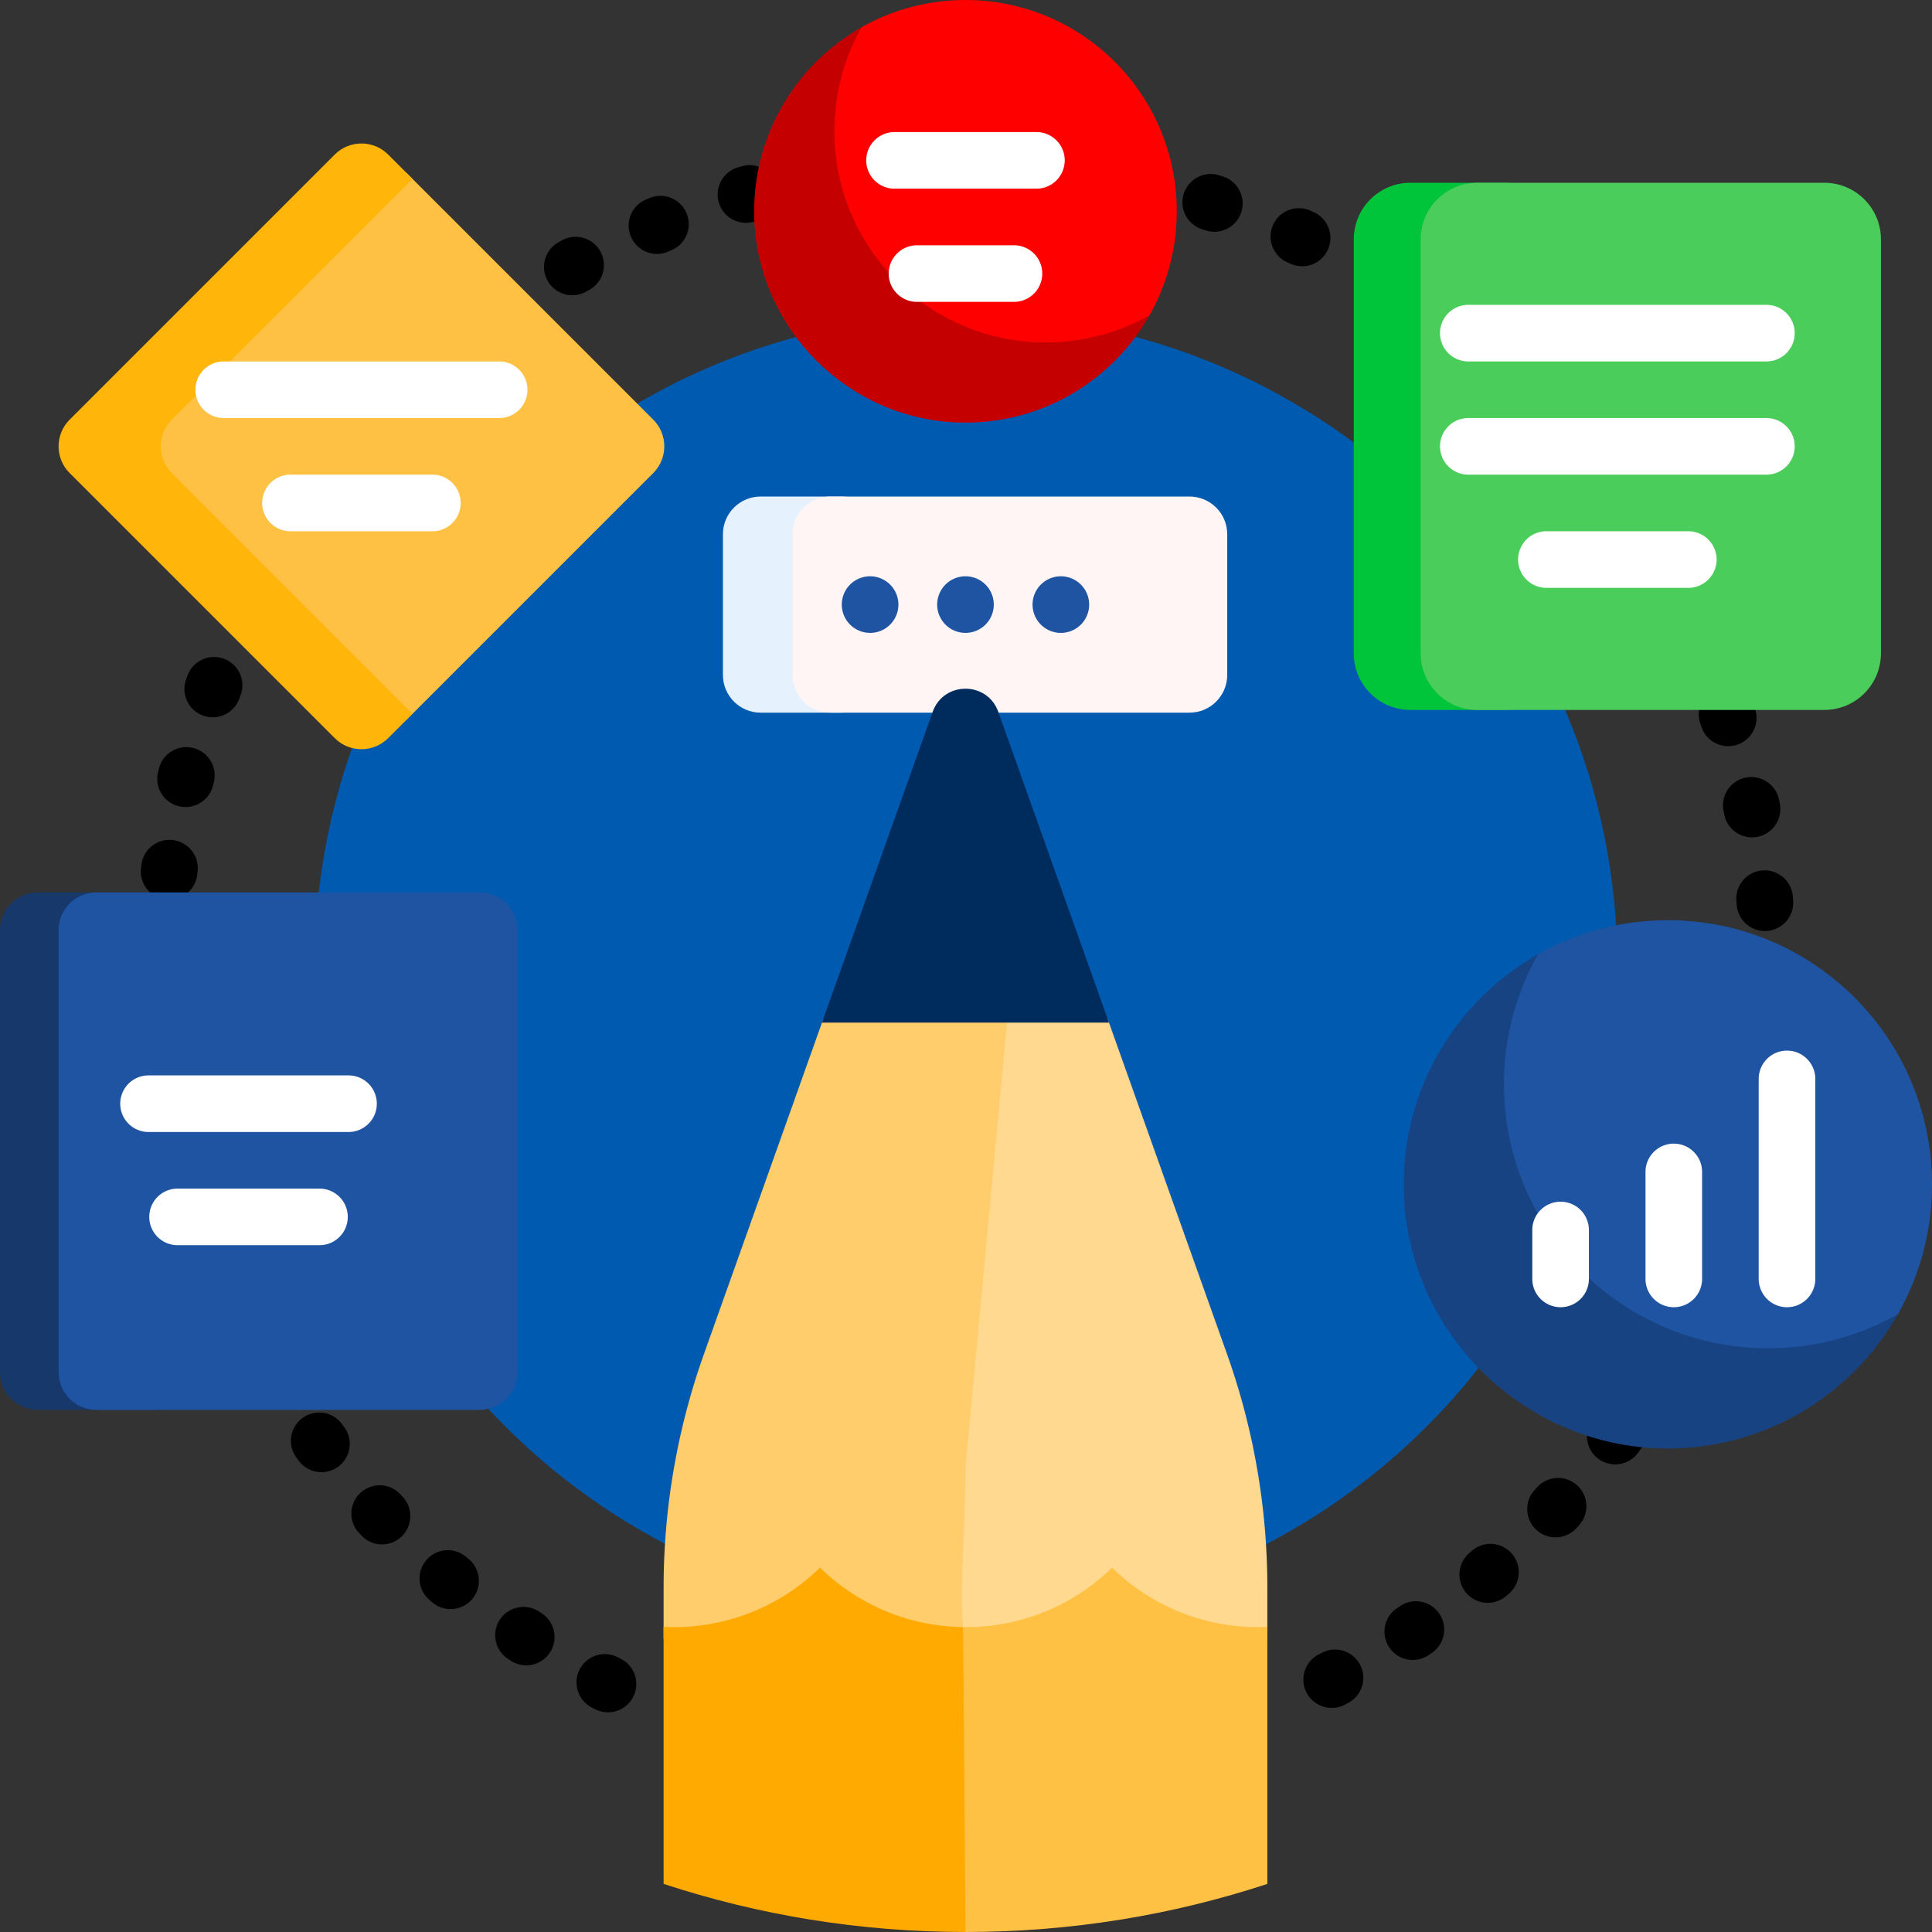
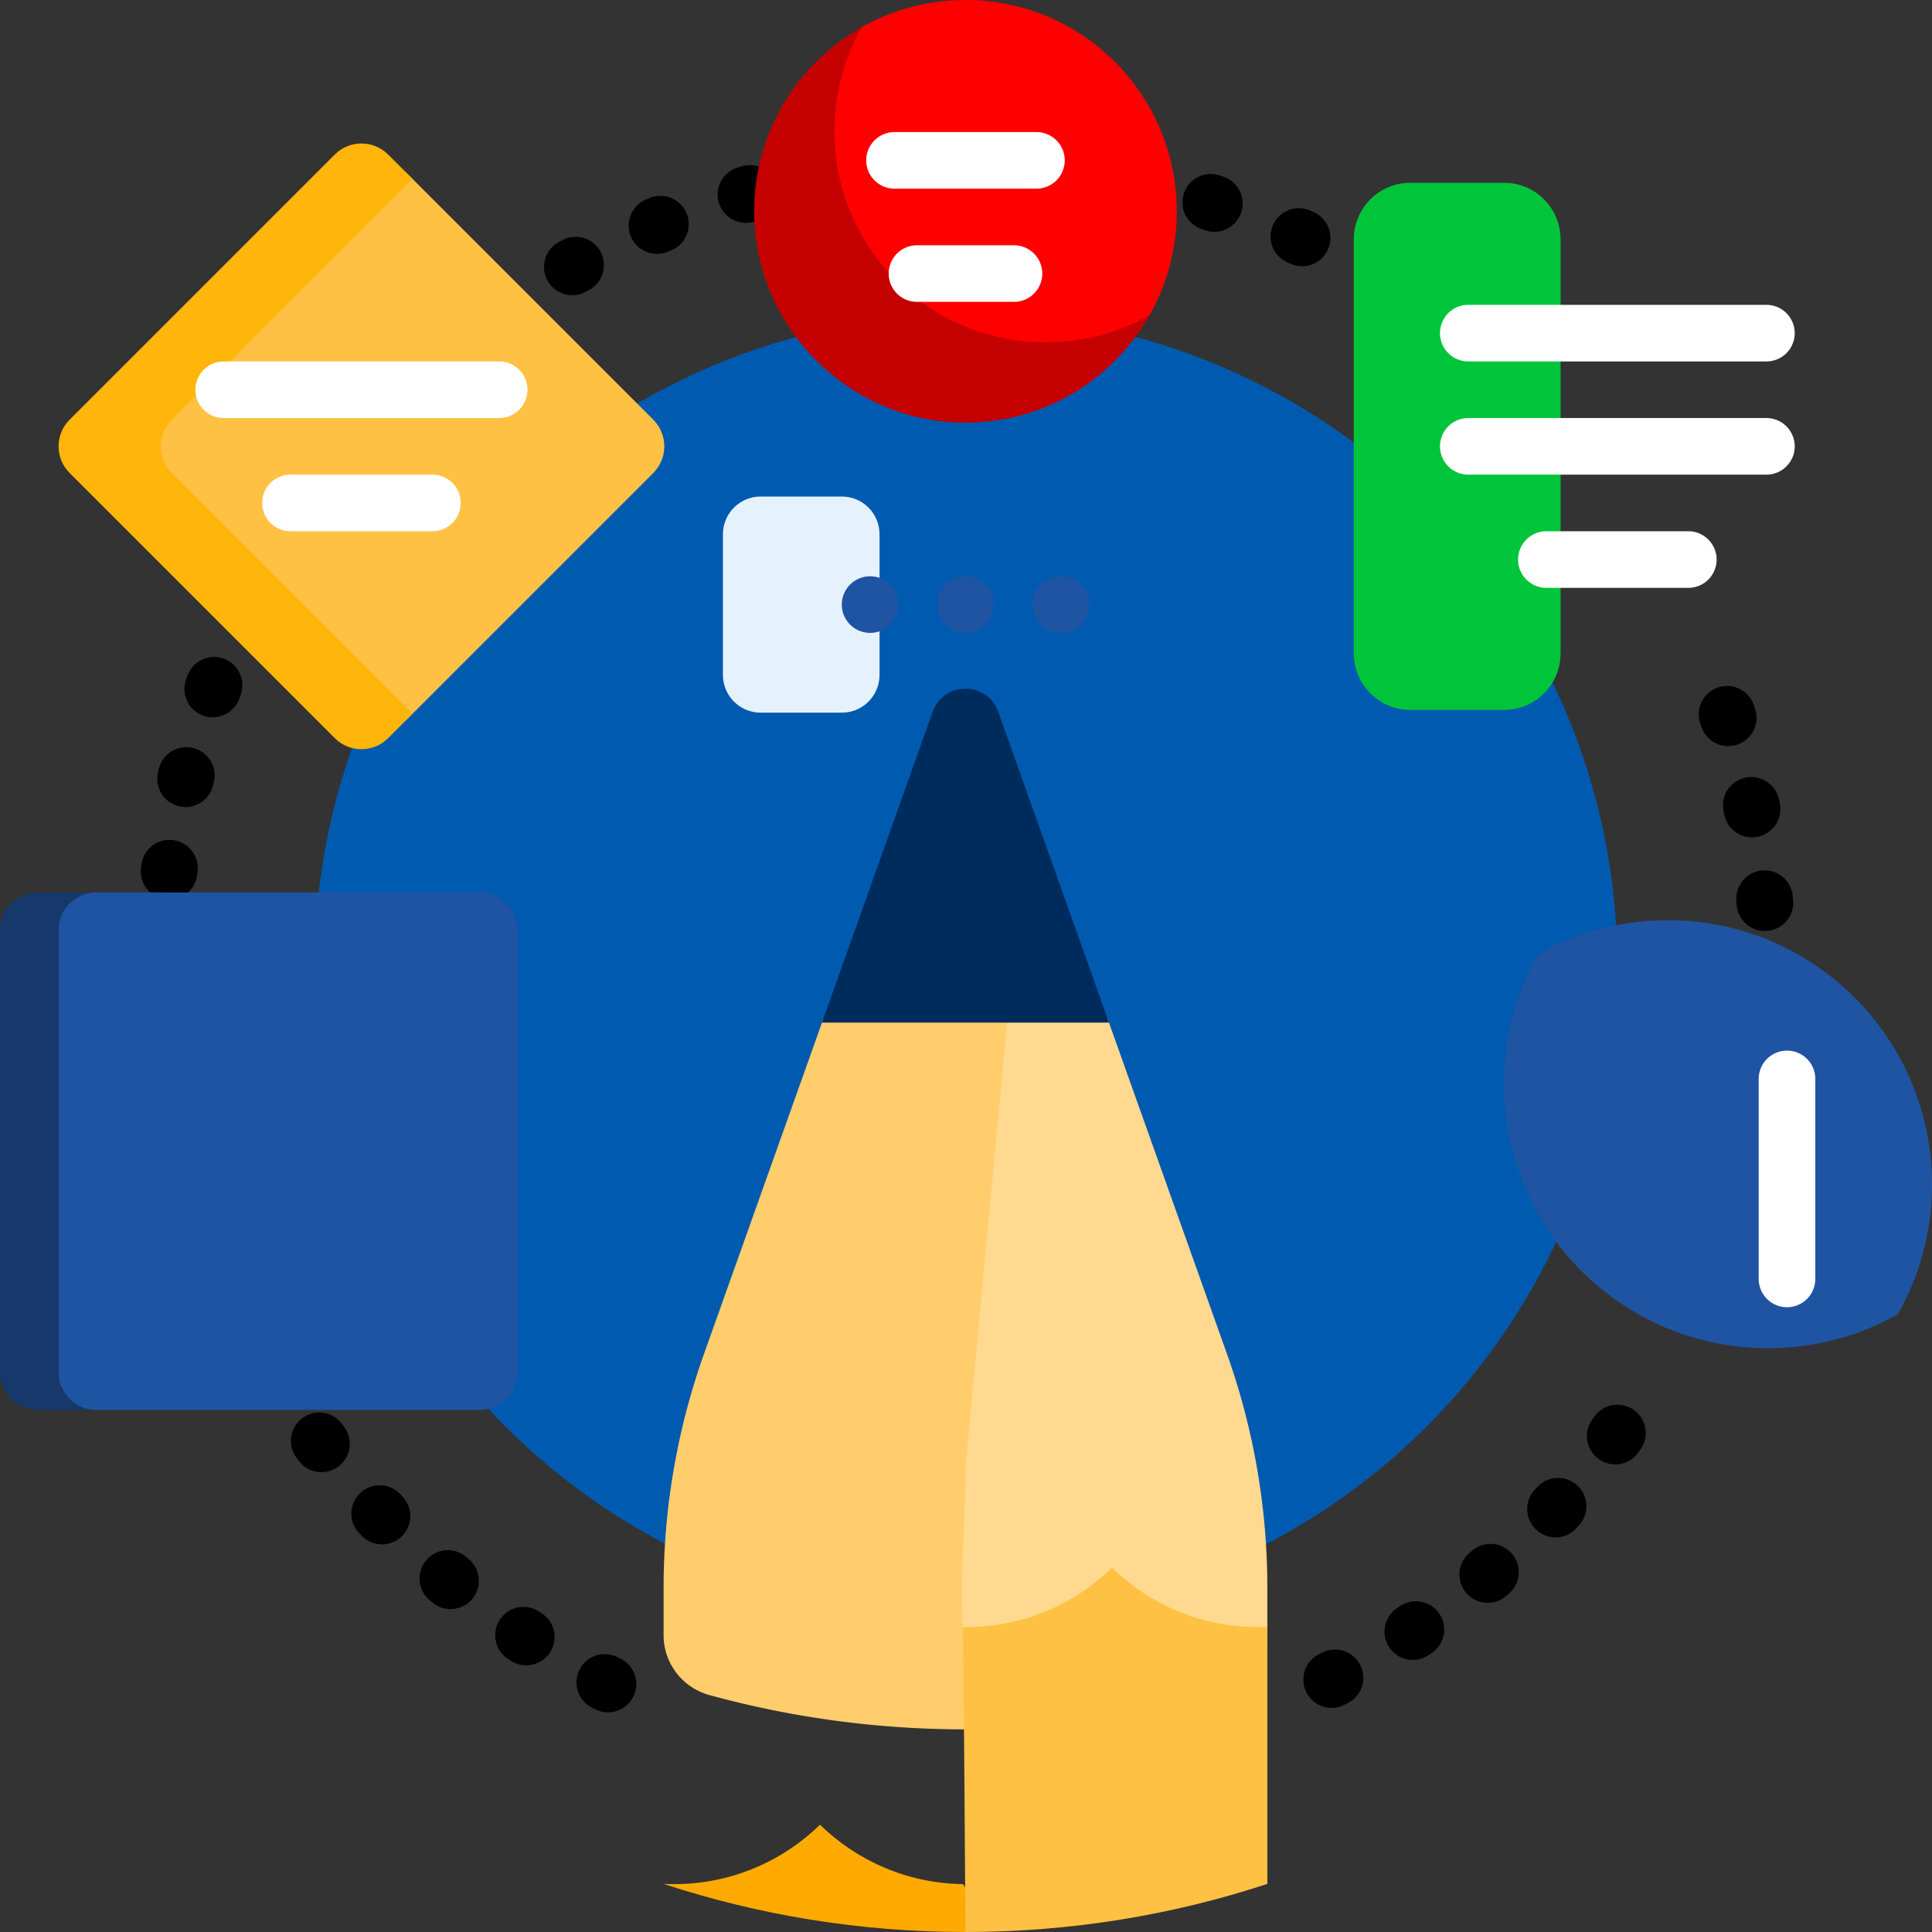
<svg xmlns="http://www.w3.org/2000/svg" version="1.1" width="512" height="512" x="0" y="0" viewBox="0 0 512 512" style="enable-background:new 0 0 512 512" xml:space="preserve" class="">
  <rect x="0" y="0" width="512" height="512" fill="#333333" stroke="none" />
  <g>
    <path fill="#004b94" d="M0 256C0 114.615 114.615 0 256 0s256 114.615 256 256c0 113.447-73.794 209.658-176 243.252-1.007.331-158.993.331-160 0C73.794 465.658 0 369.447 0 256z" opacity="0" data-original="#004b94" class="" />
    <path fill="#005aaf" d="M428.617 256c0 95.334-77.283 172.617-172.617 172.617S83.383 351.334 83.383 256 160.666 83.383 256 83.383 428.617 160.666 428.617 256z" opacity="1" data-original="#005aaf" class="" />
    <path fill="#e5f2fd" d="M233.085 141.585v37.277c0 5.523-4.477 10-10 10h-21.504c-5.523 0-10-4.477-10-10v-37.277c0-5.523 4.477-10 10-10h21.504c5.523 0 10 4.477 10 10z" opacity="1" data-original="#e5f2fd" class="" />
-     <path fill="#fff5f5" d="M325.227 141.585v37.277c0 5.523-4.477 10-10 10h-95.19c-5.523 0-10-4.477-10-10v-37.277c0-5.523 4.477-10 10-10h95.19c5.523 0 10 4.477 10 10z" opacity="1" data-original="#fff5f5" class="" />
    <path fill="#000000" d="M125.152 423.744a7.485 7.485 0 0 1-5.749 2.678 7.471 7.471 0 0 1-4.818-1.755l-.784-.66a7.5 7.5 0 0 1 9.68-11.458l.747.629a7.498 7.498 0 0 1 .924 10.566zm31.04-346.94a7.5 7.5 0 1 0-7.302-13.103l-.899.504a7.5 7.5 0 0 0 3.688 14.036 7.468 7.468 0 0 0 3.674-.967zm8.284 362.764-.87-.437a7.5 7.5 0 0 0-6.752 13.394l.923.463a7.499 7.499 0 0 0 10.06-3.361 7.5 7.5 0 0 0-3.361-10.059zm7.689-387.098-.952.395a7.5 7.5 0 1 0 5.784 13.84l.887-.368a7.5 7.5 0 1 0-5.719-13.867zm24.47-8.415-.996.28a7.502 7.502 0 0 0 2.039 14.718c.676 0 1.364-.092 2.047-.286l.93-.261a7.5 7.5 0 1 0-4.02-14.451zM45.828 222.627c-4.11-.506-7.852 2.422-8.355 6.533l-.124 1.036a7.501 7.501 0 0 0 14.899 1.737l.113-.95a7.5 7.5 0 0 0-6.533-8.356zm5.34-24.414a7.499 7.499 0 0 0-9.066 5.505l-.243 1.006a7.501 7.501 0 0 0 14.588 3.494l.227-.938a7.5 7.5 0 0 0-5.506-9.067zm8.193-23.63c-3.879-1.447-8.201.519-9.651 4.399l-.361.974a7.5 7.5 0 1 0 14.074 5.188l.337-.909a7.501 7.501 0 0 0-4.399-9.652zm31.276 202.809a7.5 7.5 0 0 0-12.081 8.891l.611.828a7.49 7.49 0 0 0 6.028 3.03 7.5 7.5 0 0 0 6.016-11.971zm15.396 18.541a7.501 7.501 0 0 0-10.963 10.239l.71.756a7.48 7.48 0 0 0 5.457 2.353 7.5 7.5 0 0 0 5.454-12.647zm37.54 31.621-.798-.526a7.501 7.501 0 0 0-8.3 12.494l.874.577a7.495 7.495 0 0 0 10.384-2.16 7.5 7.5 0 0 0-2.16-10.385zM460.32 197.369a7.5 7.5 0 0 0 4.813-9.451l-.322-.983a7.499 7.499 0 0 0-9.474-4.77 7.502 7.502 0 0 0-4.77 9.474l.301.917a7.503 7.503 0 0 0 7.131 5.183 7.543 7.543 0 0 0 2.321-.37zm-27.315 176.3a7.498 7.498 0 0 0-10.465 1.724l-.566.785a7.5 7.5 0 0 0 6.069 11.898 7.492 7.492 0 0 0 6.082-3.103l.604-.839a7.498 7.498 0 0 0-1.724-10.465zm-15.044 19.966a7.502 7.502 0 0 0-10.596.483l-.654.714a7.5 7.5 0 0 0 5.516 12.579 7.48 7.48 0 0 0 5.52-2.42l.697-.761a7.498 7.498 0 0 0-.483-10.595zm57.23-155.067-.084-1.041c-.346-4.128-3.972-7.197-8.1-6.847a7.5 7.5 0 0 0-6.847 8.1l.077.952a7.5 7.5 0 1 0 14.954-1.164zM324.143 46.792l-.989-.32a7.499 7.499 0 0 0-9.436 4.844 7.5 7.5 0 0 0 4.844 9.436l.922.299a7.515 7.515 0 0 0 2.331.373 7.501 7.501 0 0 0 2.328-14.632zm141.622 174.971a7.5 7.5 0 0 0 5.896-8.817l-.204-1.014c-.825-4.059-4.787-6.683-8.844-5.855a7.5 7.5 0 0 0-5.855 8.844l.19.947a7.502 7.502 0 0 0 7.349 6.041 7.61 7.61 0 0 0 1.468-.146zM351.876 66.22a7.5 7.5 0 0 0-3.648-9.959l-.946-.436a7.5 7.5 0 0 0-6.24 13.64l.876.403a7.499 7.499 0 0 0 9.958-3.648zm-1.547 371.779-.858.444a7.5 7.5 0 0 0 6.874 13.333l.911-.472a7.499 7.499 0 0 0 3.188-10.116 7.498 7.498 0 0 0-10.115-3.189zm39.776-27.049-.715.617a7.499 7.499 0 0 0 4.878 13.199 7.467 7.467 0 0 0 4.871-1.8l.798-.688a7.5 7.5 0 0 0-9.832-11.328zm-19.096 14.694-.789.533a7.5 7.5 0 0 0 8.361 12.454l.865-.585a7.5 7.5 0 0 0 1.982-10.42 7.498 7.498 0 0 0-10.419-1.982z" opacity="1" data-original="#ffffff" class="" />
    <path fill="#ffc143" d="M173.12 111.216c3.905 3.905 3.905 10.237 0 14.142l-65.427 65.427-65.427-65.427c-3.905-3.905-3.905-10.237 0-14.142l65.427-65.427z" opacity="1" data-original="#ffc143" class="" />
    <path fill="#ffb509" d="m109.318 189.161-6.46 6.46c-3.905 3.905-10.237 3.905-14.142 0l-70.262-70.262c-3.905-3.905-3.905-10.237 0-14.142l70.262-70.262c3.905-3.905 10.237-3.905 14.142 0l6.46 6.46-63.802 63.802c-3.905 3.905-3.905 10.237 0 14.142z" opacity="1" data-original="#ffb509" class="" />
    <path fill="#00c53b" d="M398.574 188.138h-24.809c-8.284 0-15-6.716-15-15V63.436c0-8.284 6.716-15 15-15h24.809c8.284 0 15 6.716 15 15v109.702c0 8.285-6.715 15-15 15z" opacity="1" data-original="#00c53b" class="" />
-     <path fill="#4bcd5c" d="M498.468 63.436v109.702c0 8.284-6.716 15-15 15h-91.979c-8.284 0-15-6.716-15-15V63.436c0-8.284 6.716-15 15-15h91.979c8.284 0 15 6.716 15 15z" opacity="1" data-original="#4bcd5c" class="" />
    <path fill="#17386a" d="M42.034 373.63H10c-5.523 0-10-4.477-10-10V246.502c0-5.523 4.477-10 10-10h32.034c5.523 0 10 4.477 10 10V363.63c0 5.523-4.477 10-10 10z" opacity="1" data-original="#49b6fc" class="" />
    <path fill="#1f54a3" d="M137.128 246.503V363.63c0 5.523-4.477 10-10 10H25.525c-5.523 0-10-4.477-10-10V246.503c0-5.523 4.477-10 10-10h101.603c5.523 0 10 4.477 10 10z" opacity="1" data-original="#65befc" class="" />
-     <path fill="#ffffff" d="M92.166 322.492a7.5 7.5 0 0 1-7.5 7.5H47.058a7.5 7.5 0 0 1 0-15h37.608a7.5 7.5 0 0 1 7.5 7.5zm.196-37.5h-53a7.5 7.5 0 0 0 0 15h53a7.5 7.5 0 0 0 0-15z" opacity="1" data-original="#bde2fd" class="" />
    <path fill="#ffffff" d="M139.787 103.287a7.5 7.5 0 0 1-7.5 7.5h-73a7.5 7.5 0 0 1 0-15h73a7.5 7.5 0 0 1 7.5 7.5zm-25.196 22.5H76.983a7.5 7.5 0 0 0 0 15h37.608a7.5 7.5 0 0 0 0-15z" opacity="1" data-original="#ffe1a8" class="" />
    <path fill="#ffffff" d="M475.617 118.287a7.5 7.5 0 0 1-7.5 7.5h-79a7.5 7.5 0 0 1 0-15h79a7.5 7.5 0 0 1 7.5 7.5zm-28.196 22.5h-37.608a7.5 7.5 0 0 0 0 15h37.608a7.5 7.5 0 0 0 0-15zm28.196-52.5a7.5 7.5 0 0 1-7.5 7.5h-79a7.5 7.5 0 0 1 0-15h79a7.5 7.5 0 0 1 7.5 7.5z" opacity="1" data-original="#afe6af" class="" />
    <path fill="#ffcd6b" d="m275.122 267.864-12.974 120.971.141 1.174c1.161 2.998 2.255-2.662 3.264 58.532.088 5.364-4.228 9.759-9.592 9.76h-.099c-23.486 0-46.233-3.163-67.839-9.086-7.166-1.964-12.161-8.438-12.161-15.869V420.74a184.63 184.63 0 0 1 10.701-61.941l31.355-88.037a4.361 4.361 0 0 1 4.109-2.898z" opacity="1" data-original="#ffcd6b" class="" />
    <path fill="#ffd98f" d="M325.16 358.8a184.604 184.604 0 0 1 10.701 61.941v12.398c0 7.553-5.075 14.14-12.361 16.131a255.697 255.697 0 0 1-57.597 8.837c-5.479.211-10.042-4.171-10.042-9.654v-11.249c-2.139-13.431 0-30.188 0-48.359l11.306-120.982h22.806a3.969 3.969 0 0 1 3.739 2.637z" opacity="1" data-original="#ffd98f" class="" />
    <path fill="#002c5d" d="m264.557 188.646 29.334 82.361h-76.059l29.334-82.361c2.913-8.178 14.478-8.178 17.391 0z" opacity="1" data-original="#002c5d" class="" />
    <path fill="#1f54a3" d="M238.085 160.223a7.5 7.5 0 1 1-15 0 7.5 7.5 0 0 1 15 0zm17.777-7.5a7.5 7.5 0 1 0 0 15 7.5 7.5 0 0 0 0-15zm25.276 0a7.5 7.5 0 1 0 0 15 7.5 7.5 0 0 0 0-15z" opacity="1" data-original="#65befc" class="" />
-     <path fill="#ffaa00" d="M265.702 434.489c.502 19.49-.466 41.648 0 73.362-2.382.09-4.772.147-7.17.172-.889.009-1.779 3.977-2.67 3.977-27.938 0-54.831-4.476-80-12.748v-68.113c.911.045 1.827.067 2.749.067 15.056 0 28.71-6.006 38.695-15.754 9.805 9.571 23.146 15.536 37.879 15.748.271.004 1.997 3.899 2.269 3.899 2.803 0 5.557-.208 8.248-.61z" opacity="1" data-original="#ffaa00" />
+     <path fill="#ffaa00" d="M265.702 434.489c.502 19.49-.466 41.648 0 73.362-2.382.09-4.772.147-7.17.172-.889.009-1.779 3.977-2.67 3.977-27.938 0-54.831-4.476-80-12.748c.911.045 1.827.067 2.749.067 15.056 0 28.71-6.006 38.695-15.754 9.805 9.571 23.146 15.536 37.879 15.748.271.004 1.997 3.899 2.269 3.899 2.803 0 5.557-.208 8.248-.61z" opacity="1" data-original="#ffaa00" />
    <path fill="#ffc143" d="M335.862 431.152v68.1c-25.169 8.273-52.062 12.748-80 12.748 0 0-.527-78.733-.677-80.8.271.004.543.006.815.006 15.056 0 28.71-6.006 38.695-15.754 9.985 9.748 23.638 15.754 38.695 15.754.828 0 1.652-.018 2.472-.054z" opacity="1" data-original="#ffc143" class="" />
    <path fill="#c50000" d="M304.709 83.406c-9.825 17.475-28.757 29.144-50.361 28.574-29.557-.78-53.687-24.911-54.466-54.469-.569-21.603 11.1-40.533 28.574-50.358.975-.548 2.075.462 1.65 1.496-2.997 7.28-4.503 15.331-4.14 23.772 1.239 28.802 24.672 52.236 53.474 53.475 8.442.363 16.493-1.144 23.773-4.14 1.034-.425 2.044.675 1.496 1.65z" opacity="1" data-original="#ff4343" class="" />
    <path fill="#ff0000" d="M311.862 56c0 10.005-2.624 19.398-7.221 27.527-8.129 4.597-17.522 7.221-27.527 7.221-30.928 0-56-25.072-56-56 0-10.005 2.624-19.398 7.221-27.527C236.464 2.624 245.856 0 255.862 0c30.928 0 56 25.072 56 56z" opacity="1" data-original="#ff5757" class="" />
-     <path fill="#184383" d="M503.059 348.119c-12.282 21.844-35.946 36.43-62.951 35.718-36.946-.975-67.109-31.139-68.082-68.086-.711-27.004 13.875-50.667 35.718-62.948 1.219-.685 2.594.578 2.062 1.87-3.746 9.1-5.629 19.164-5.175 29.715 1.548 36.003 30.84 65.295 66.843 66.844 10.552.454 20.616-1.429 29.716-5.175 1.291-.532 2.554.843 1.869 2.062z" opacity="1" data-original="#0077f0" class="" />
    <path fill="#1f54a3" d="M512 313.862c0 12.507-3.28 24.247-9.027 34.409-10.161 5.746-21.902 9.026-34.409 9.026-38.66 0-70-31.34-70-70 0-12.507 3.28-24.247 9.027-34.409 10.161-5.746 21.902-9.026 34.408-9.026 38.661 0 70.001 31.34 70.001 70z" opacity="1" data-original="#0396fd" class="" />
    <path fill="#ffffff" d="M282.166 42.5a7.5 7.5 0 0 1-7.5 7.5h-37.608a7.5 7.5 0 0 1 0-15h37.608a7.5 7.5 0 0 1 7.5 7.5zM268.712 65h-25.7a7.5 7.5 0 0 0 0 15h25.7a7.5 7.5 0 0 0 0-15z" opacity="1" data-original="#ffbcbc" class="" />
    <path fill="#ffffff" d="M473.574 278.426a7.5 7.5 0 0 1 7.5 7.5v53a7.5 7.5 0 0 1-15 0v-53a7.5 7.5 0 0 1 7.5-7.5z" opacity="1" data-original="#bde2fd" class="" />
-     <path fill="#ffffff" d="M443.574 303.074a7.5 7.5 0 0 1 7.5 7.5v28.351a7.5 7.5 0 0 1-15 0v-28.351a7.5 7.5 0 0 1 7.5-7.5zm-37.5 22.892v12.959a7.5 7.5 0 0 0 15 0v-12.959a7.5 7.5 0 0 0-15 0z" opacity="1" data-original="#93d0fd" class="" />
  </g>
</svg>